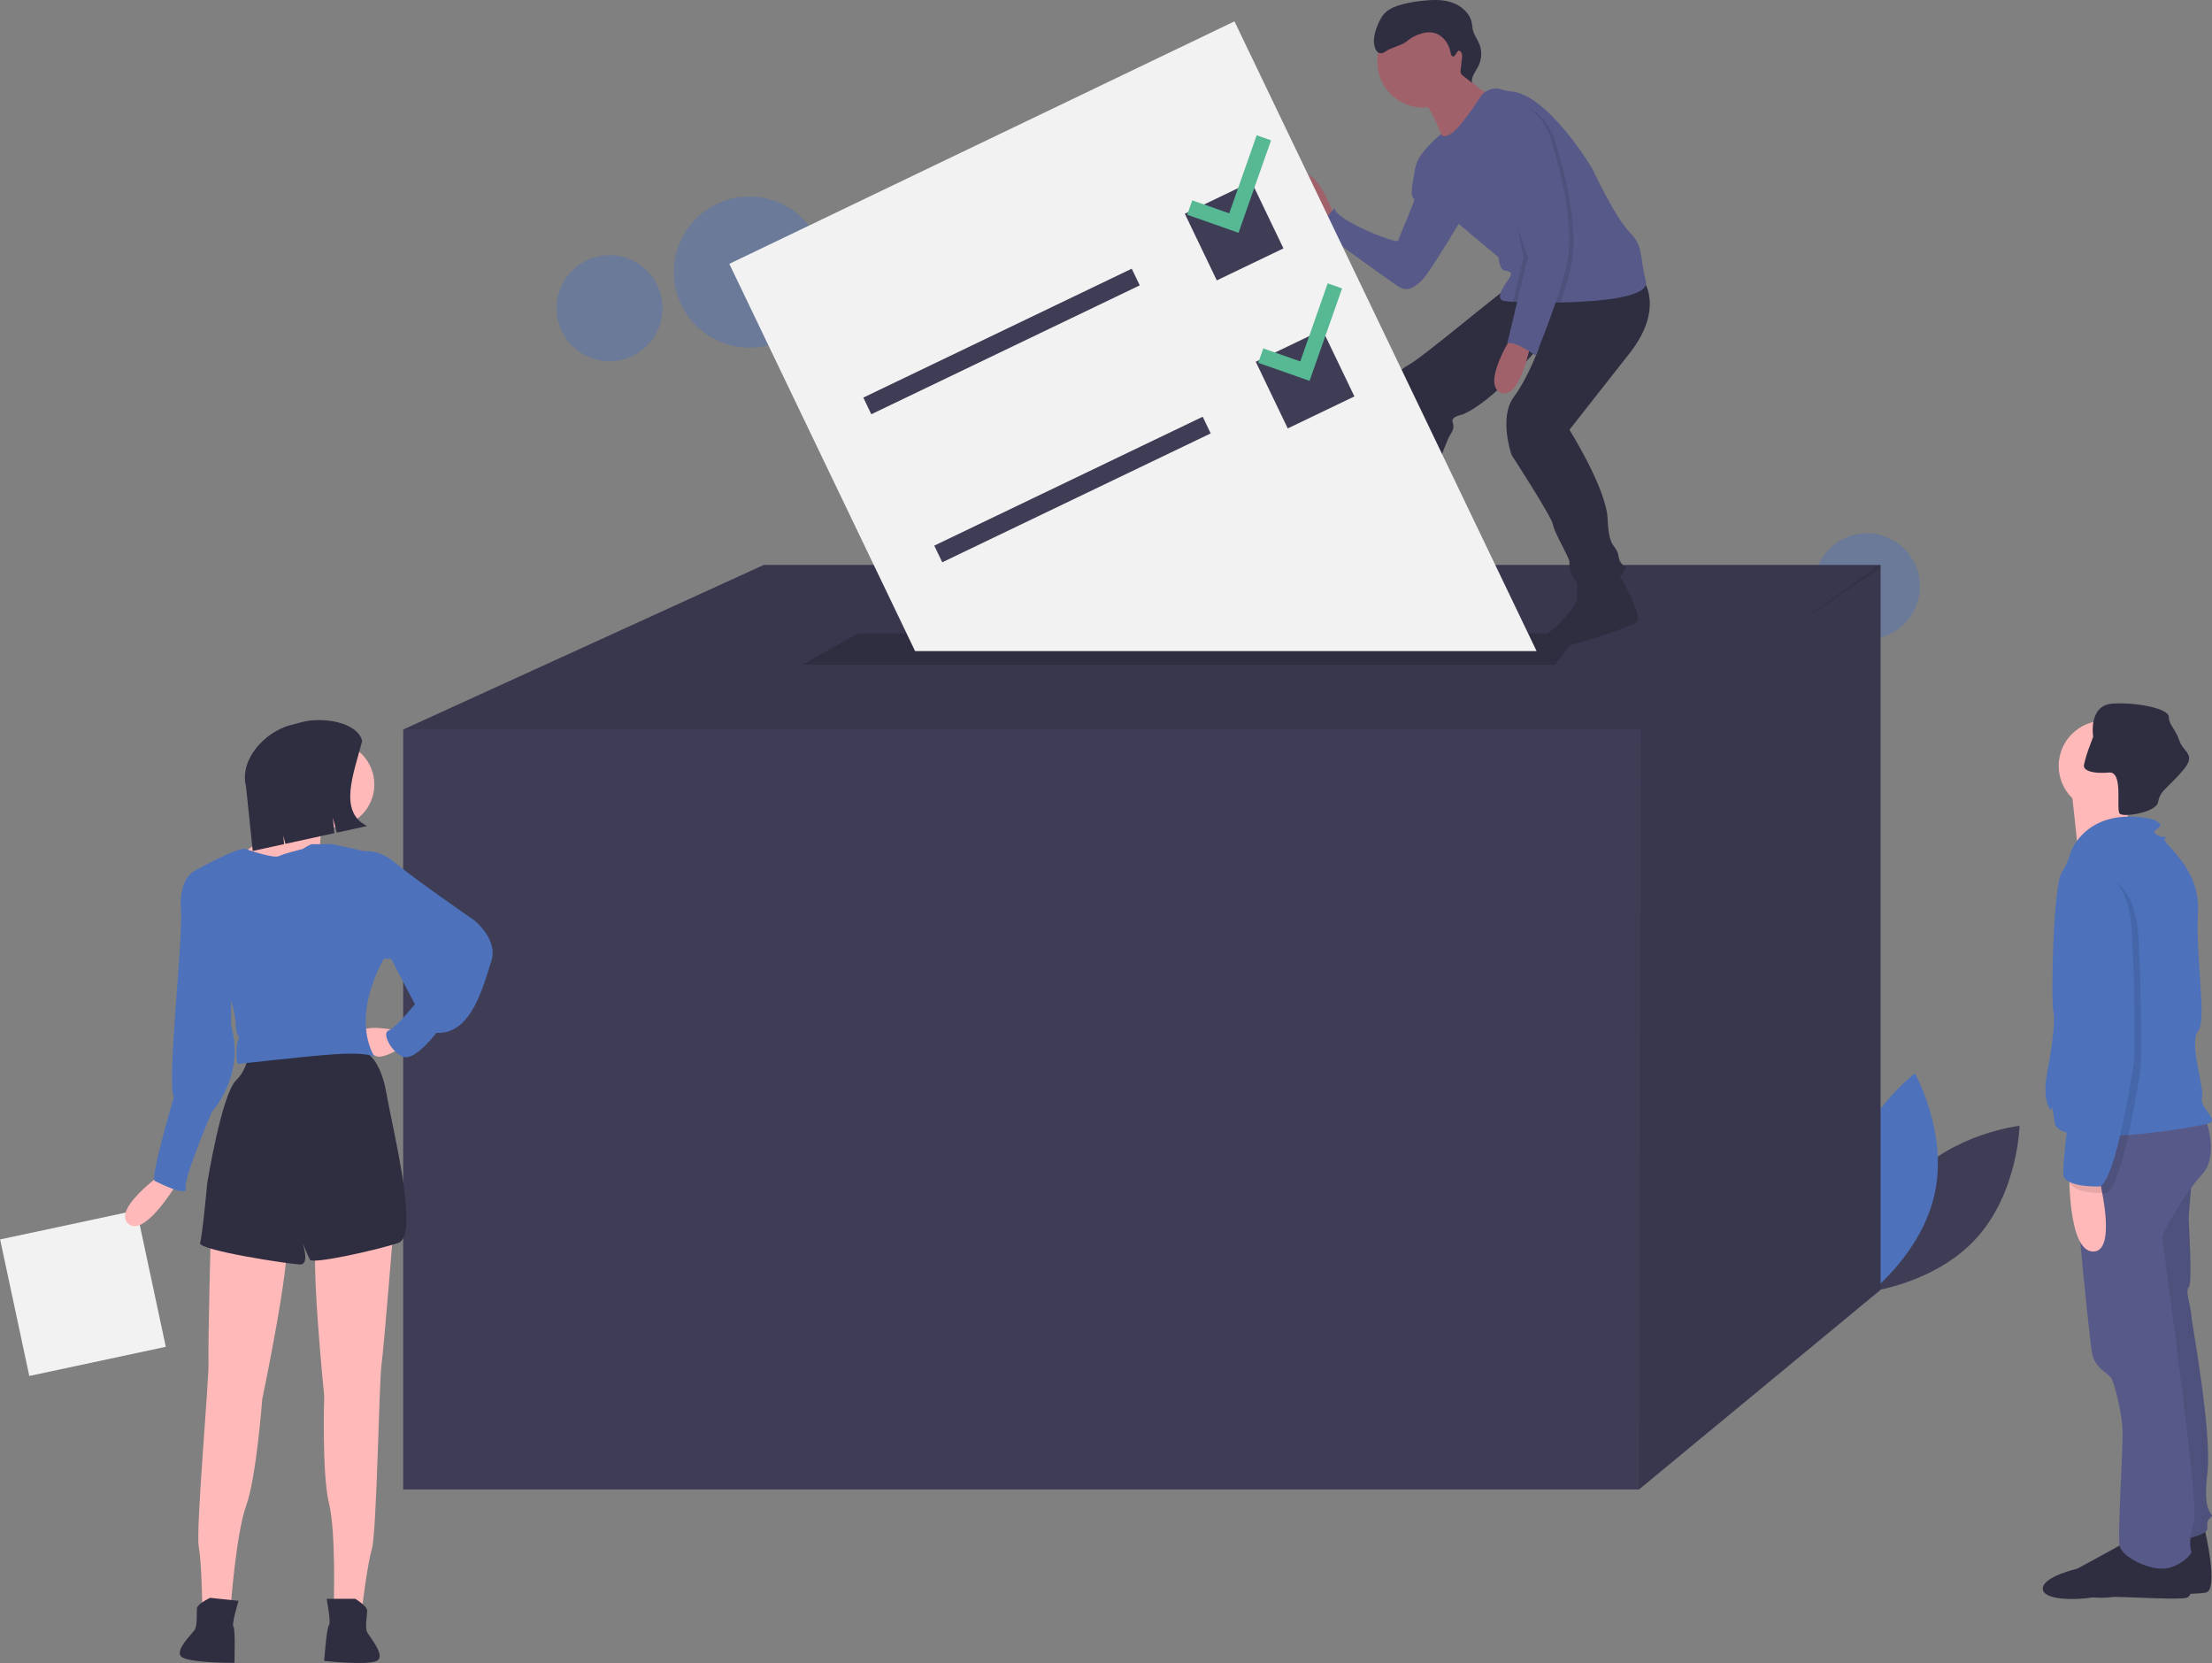
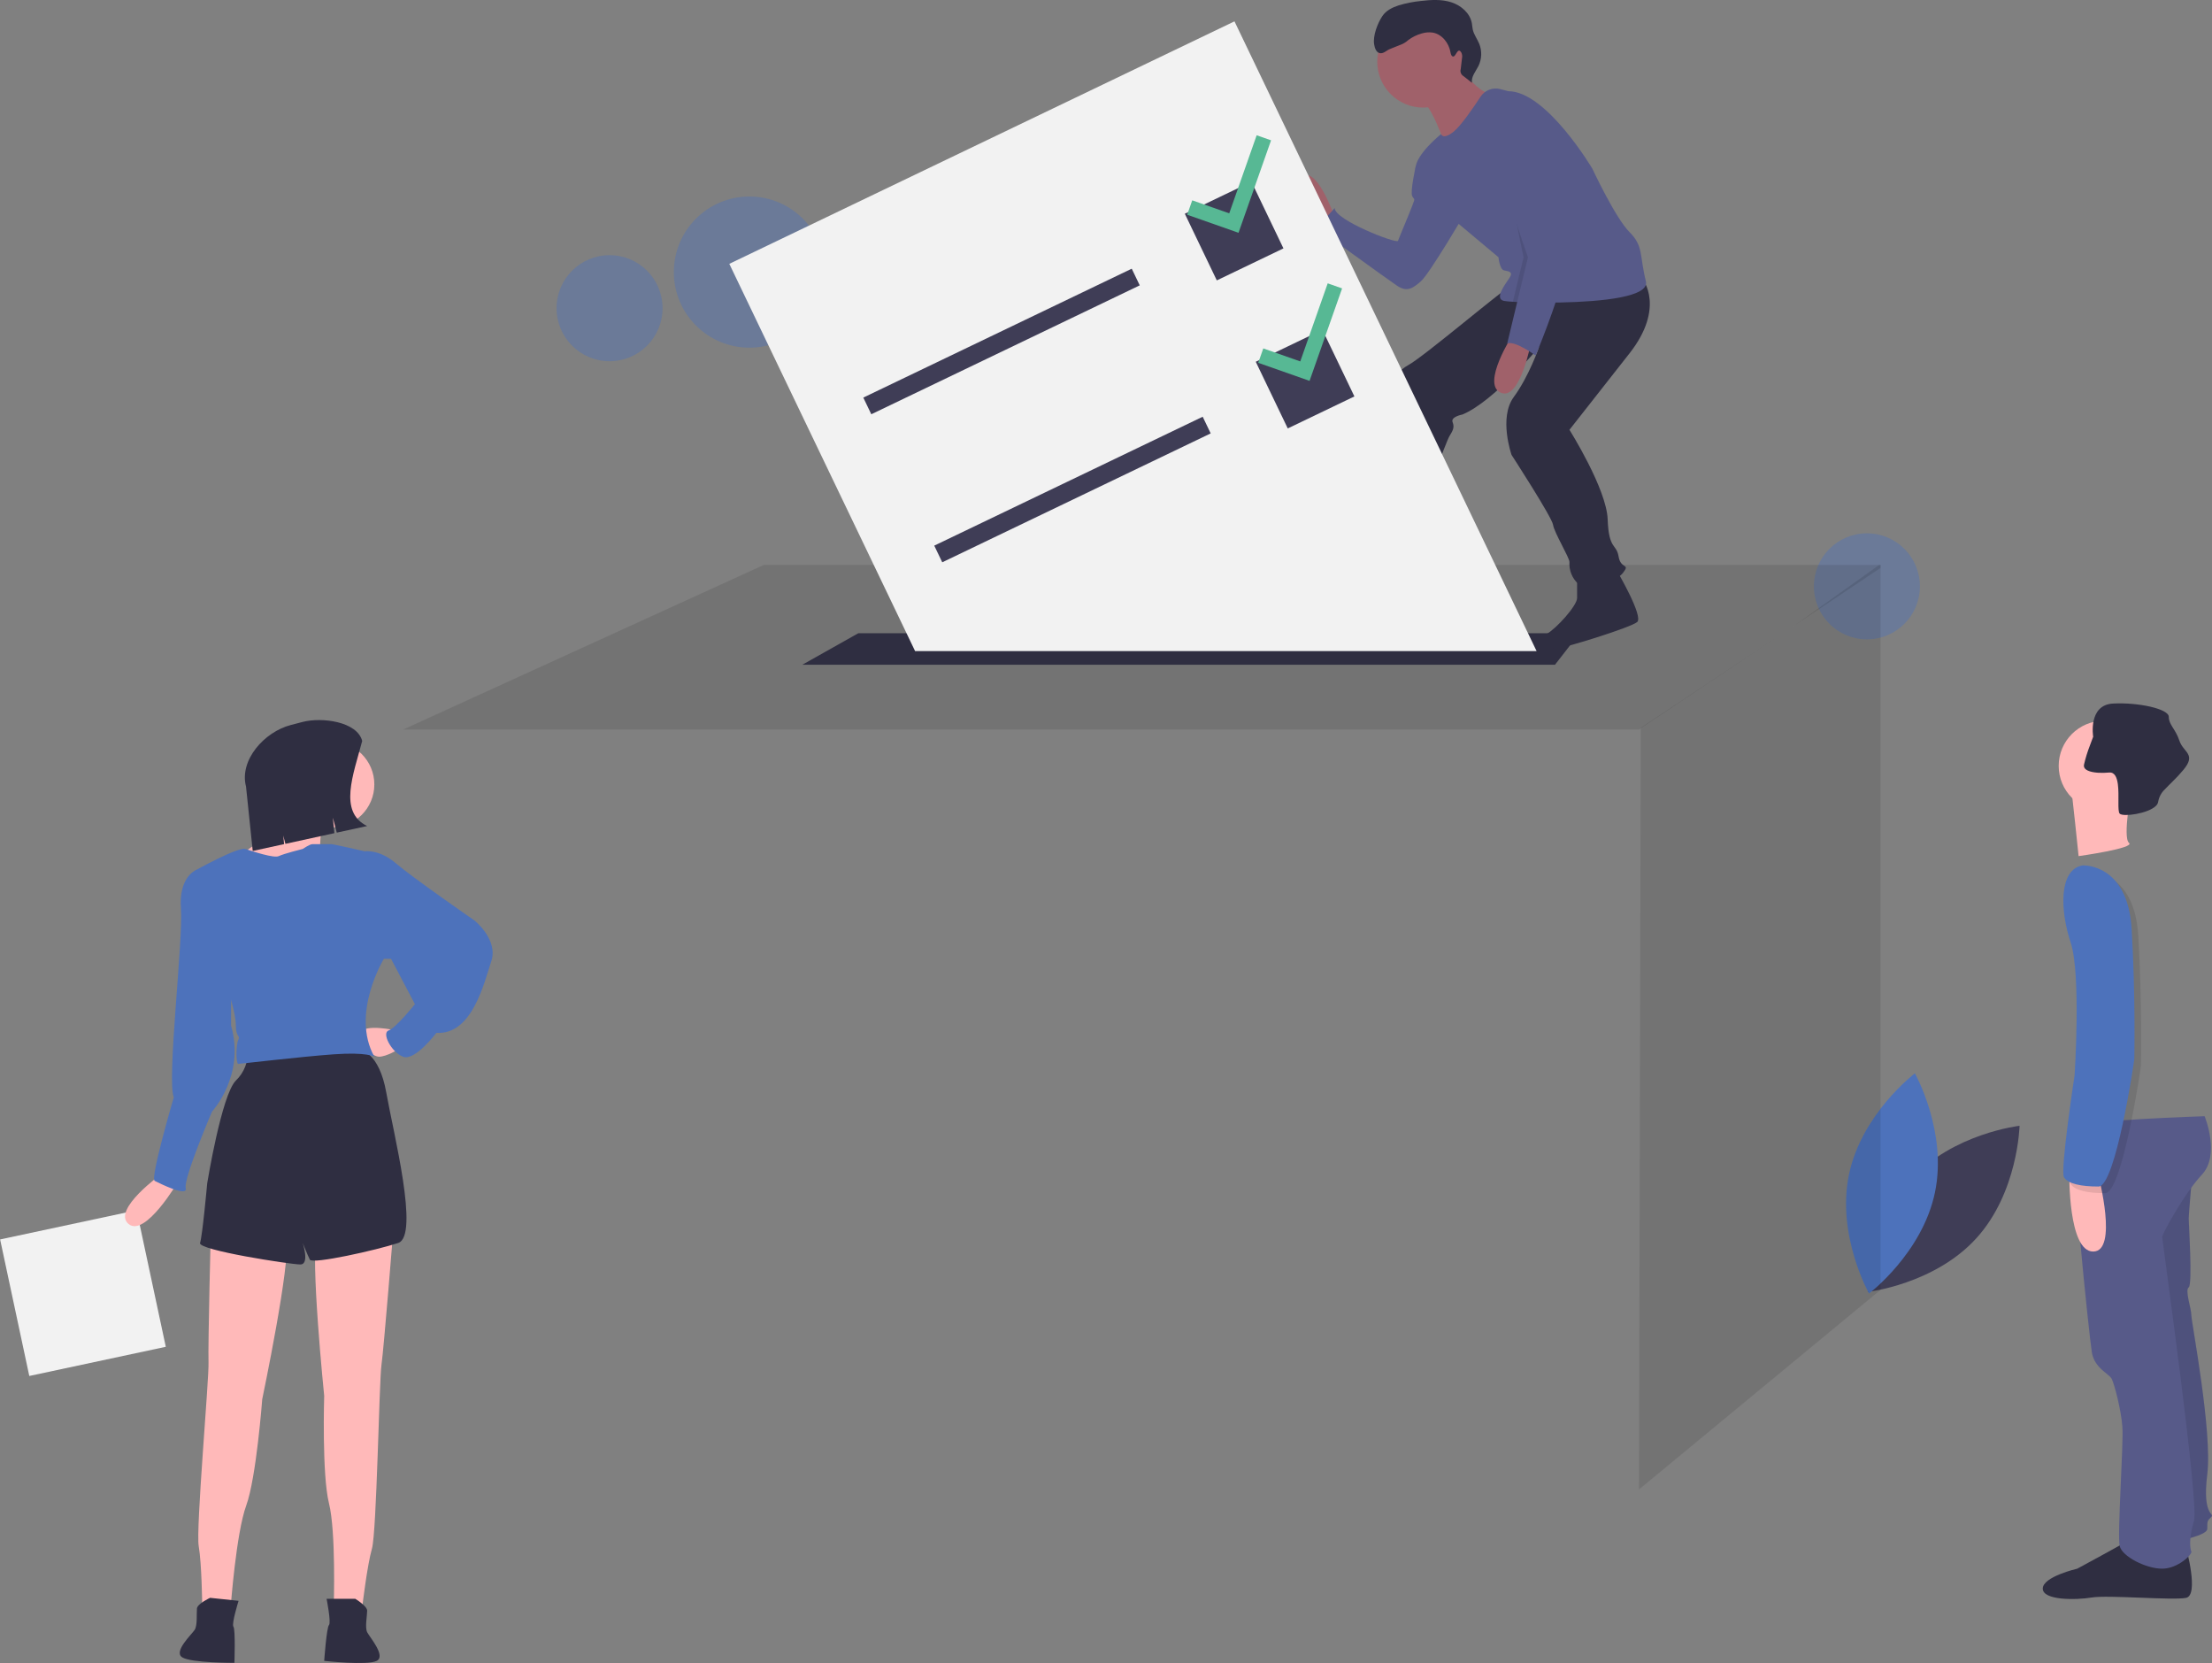
<svg xmlns="http://www.w3.org/2000/svg" version="1.1" id="b143eb5c-1646-401d-af9e-18dec362a251" x="0px" y="0px" width="914.816px" height="687.575px" viewBox="0 0 914.816 687.575" enable-background="new 0 0 914.816 687.575" xml:space="preserve">
  <rect x="0" y="0" width="914.816" height="687.575" fill="#808080" stroke="none" />
  <title>voting</title>
  <circle opacity="0.4" fill="#4D72BB" enable-background="new    " cx="772.098" cy="242.426" r="21.92" />
  <circle opacity="0.4" fill="#4D72BB" enable-background="new    " cx="309.93" cy="112.501" r="31.248" />
  <circle opacity="0.4" fill="#4D72BB" enable-background="new    " cx="252.098" cy="127.426" r="21.92" />
  <path fill="#3F3D56" d="M790.457,487.549c-17.32,18.963-17.949,46.584-17.949,46.584s27.453-3.121,44.772-22.084  c17.32-18.961,17.949-46.584,17.949-46.584S807.777,468.586,790.457,487.549z" />
  <path fill="#4D72BB" d="M800.241,493.006c-5.241,25.141-27.272,41.814-27.272,41.814s-13.533-24.088-8.292-49.229  s27.271-41.816,27.271-41.816S805.481,467.864,800.241,493.006z" />
-   <polygon fill="#3F3D56" points="777.746,233.581 777.746,533.29 677.843,615.819 166.746,615.819 166.746,301.631 315.876,233.581   " />
  <polygon opacity="0.1" enable-background="new    " points="777.746,233.581 777.746,234.782 741.882,258.788 677.843,301.631   166.746,301.631 315.876,233.581 " />
  <polygon opacity="0.1" enable-background="new    " points="777.746,233.581 777.746,533.29 677.843,615.819 678.567,300.907   741.882,258.788 777.167,233.581 " />
  <polygon fill="#2F2E41" points="643.094,274.845 331.803,274.845 354.969,261.814 653.23,261.814 " />
-   <path fill="#2F2E41" d="M911.761,632.12c0,0,6.034,25.236,0.549,26.334c-5.486,1.098-32.369,0.742-38.952,1.84  s-20.299-0.742-20.299-5.68s14.264-8.23,14.264-8.23s20.299-10.973,20.848-11.521C888.719,634.315,911.761,632.12,911.761,632.12z" />
  <path fill="#575A89" d="M906.823,483.444c0,0-1.646,18.654-1.646,20.299c0,1.646,1.646,27.432,0,28.529  c-1.646,1.098,1.098,8.777,1.098,11.52c0,2.744,8.778,48.279,6.583,65.834c-2.194,17.557,3.292,15.91,1.646,17.557  c-1.646,1.646-1.646,1.646-1.646,4.938s-17.556,6.035-17.556,6.035l-19.201-121.244l9.875-36.209L906.823,483.444z" />
  <path opacity="0.1" enable-background="new    " d="M906.823,483.444c0,0-1.646,18.654-1.646,20.299c0,1.646,1.646,27.432,0,28.529  c-1.646,1.098,1.098,8.777,1.098,11.52c0,2.744,8.778,48.279,6.583,65.834c-2.194,17.557,3.292,15.91,1.646,17.557  c-1.646,1.646-1.646,1.646-1.646,4.938s-17.556,6.035-17.556,6.035l-19.201-121.244l9.875-36.209L906.823,483.444z" />
  <path fill="#2F2E41" d="M904.08,639.799c0,0,5.486,19.752,0,20.848c-5.486,1.098-32.368-1.256-38.952-0.158  c-6.583,1.096-20.299,1.256-20.299-3.682s14.265-8.229,14.265-8.229s20.299-10.973,20.848-11.521  C880.489,636.508,904.08,639.799,904.08,639.799z" />
  <path fill="#575A89" d="M911.761,461.5c0,0,6.583,15.91-1.098,24.139s-16.458,24.688-16.458,25.785s15.361,110.271,13.166,117.404  c-2.194,7.131-1.646,11.52-1.097,12.617s-5.486,7.133-12.069,7.133c-6.584,0-16.459-4.938-17.557-9.326  c-1.097-4.391,1.646-42.244,1.098-49.377c-0.549-7.131-3.292-17.555-4.389-19.75c-1.098-2.193-7.132-4.389-8.229-10.973  c-1.097-6.582-9.875-90.521-7.132-93.264C860.739,463.145,911.761,461.5,911.761,461.5z" />
  <circle fill="#FFB9B9" cx="870.065" cy="316.666" r="18.653" />
  <path fill="#FFB9B9" d="M881.587,325.992c0,0-3.841,20.299-1.098,22.493c2.743,2.195-20.847,5.486-20.847,5.486  s-2.743-26.882-3.292-29.625S881.587,325.992,881.587,325.992z" />
-   <path fill="#4D72BB" d="M856.351,352.325c0,0,6.583-19.201,33.466-13.714c0,0,4.938,1.646,3.291,3.291  c-1.646,1.646-3.291,1.646-1.097,3.292c2.194,1.645,4.938,0,3.291,1.645c-1.646,1.646,14.813,11.521,13.716,30.174  c-1.098,18.654,3.84,44.988,0,49.377c-3.841,4.389,2.743,23.59,1.646,27.43c-1.097,3.84,6.584,8.777,3.292,10.424  s-62.542,11.521-64.188,0c-1.646-11.521-0.549-3.291-2.195-6.035c-1.646-2.742-2.194-7.68-1.097-13.715  c1.097-6.035,3.84-20.848,2.743-26.334c-1.098-5.486,0-51.568,3.291-57.055C855.802,355.618,856.351,352.325,856.351,352.325z" />
  <path fill="#FFB9B9" d="M867.871,486.188c0,0,8.229,31.271-2.194,31.271s-9.875-32.369-9.875-32.369L867.871,486.188z" />
  <path fill="#2F2E41" d="M861.837,316.665c0,1.592,2.304,2.601,5.875,2.831h0.006c1.515,0.086,3.032,0.057,4.542-0.088  c2.283-0.208,3.227,1.937,3.616,4.768c0.636,4.669-0.253,11.214,0.773,12.24c1.415,1.415,11.734-0.006,14.961-3.215  c0.502-0.451,0.836-1.059,0.948-1.723c0.339-1.96,1.306-3.757,2.755-5.119c1.903-2.079,4.613-4.384,7.669-8.048  c5.486-6.584,0-7.132-1.646-12.069c-1.646-4.938-4.389-6.584-4.389-9.875c0-3.292-12.618-6.035-23.042-5.486  c-10.424,0.549-8.229,13.715-8.229,13.715s-0.62,1.591-1.36,3.643c-1.002,2.575-1.816,5.219-2.436,7.911  C861.854,316.32,861.84,316.493,861.837,316.665z" />
  <path opacity="0.1" enable-background="new    " d="M864.031,360.555c0,0,18.652-1.098,20.299,26.334  c1.646,27.43,1.097,53.215,1.097,53.764s-7.681,52.666-14.813,52.666s-12.618-1.096-14.264-3.84  c-1.646-2.742,4.389-42.242,4.389-42.242s2.743-41.695-1.646-54.863C854.705,379.208,854.156,362.2,864.031,360.555z" />
  <path fill="#4D72BB" d="M861.288,357.811c0,0,18.653-1.096,20.299,26.334c1.646,27.432,1.097,53.217,1.097,53.764  c0,0.549-7.68,52.668-14.813,52.668c-7.132,0-12.618-1.098-14.264-3.84c-1.646-2.744,4.389-42.244,4.389-42.244  s2.743-41.695-1.646-54.861S851.413,359.458,861.288,357.811z" />
  <path fill="#A0616A" d="M551.981,89.642c0,0-8.129-23.033-14-15.807c-5.871,7.226,9.032,19.419,9.032,19.419L551.981,89.642z" />
  <path fill="#575A89" d="M590.368,67.061l-4.89,1.813c0,0-2.336,10.381-1.433,12.188c0.903,1.807,1.354,0.452,0,4.064  c-1.354,3.613-5.419,13.097-5.871,14.452c-0.451,1.355-26.193-8.581-26.193-13.548c0,0-5.419,6.323-8.129,7.678  c0,0,29.807,21.677,33.871,24.387c4.064,2.71,6.322,1.355,9.936-1.806c3.612-3.162,18.968-29.355,18.968-29.355L590.368,67.061z" />
  <path fill="#2F2E41" d="M577.271,227.384c0,0,0.452,4.967,1.355,5.419s7.677,11.742,0,14c-7.678,2.258-12.193,1.355-14,2.258  s-33.42,2.709-33.871-2.258c-0.452-4.968,15.354-5.871,15.354-5.871s14.452-9.484,16.71-14.452S577.271,227.384,577.271,227.384z" />
  <path fill="#2F2E41" d="M668.949,236.416c0,0,10.839,18.516,8.129,20.774c-2.709,2.258-29.099,10.487-32.968,10.839  c-4.968,0.452-8.58-3.613-4.516-5.871s12.645-11.742,12.645-14.903v-8.129L668.949,236.416z" />
  <path fill="#2F2E41" d="M679.337,115.383c0,0,9.483,11.742-5.42,30.71l-24.839,31.613c0,0,15.355,24.387,15.807,37.032  s3.613,9.936,4.517,15.355c0.902,5.419,4.968,2.709,1.806,6.774c-3.161,4.065-14.903,7.678-18.516,4.517  c-2.518-2.303-3.848-5.628-3.613-9.033c0-1.806-6.322-12.193-6.774-15.354c-0.451-3.162-17.161-28.903-17.161-28.903  s-5.419-15.355,0.903-23.936s10.501-20.75,10.501-20.75s-18.63,22.557-31.727,27.976c0,0-4.968,0.903-4.064,3.162  c0.903,2.258,0,3.613-1.355,5.871c-1.354,2.258-10.838,28.452-14,35.226c-3.161,6.774-1.806,10.839-5.419,13.097  c-3.613,2.258-19.871,0.452-19.871-1.806c0-2.258,2.258-8.129,3.613-11.291c1.354-3.161,12.193-39.742,11.29-46.064  c-0.903-6.323,0.451-14.903,7.226-18.516c6.774-3.613,41.097-32.968,42.903-32.968S679.337,115.383,679.337,115.383z" />
  <circle fill="#A0616A" cx="588.563" cy="25.512" r="18.968" />
  <path fill="#A0616A" d="M603.917,27.319c0,0,5.871,10.387,13.097,11.742s-18.968,22.129-18.968,22.129s-6.322-19.871-11.742-20.774  C580.885,39.512,603.917,27.319,603.917,27.319z" />
  <path fill="#575A89" d="M585.4,69.771c0,5.871,17.613,22.581,17.613,22.581l16.71,14c0,0,0.451,4.968,2.258,5.419  s4.064,0.452,2.258,3.161c-1.806,2.71-6.322,8.581-2.258,9.484c1.226,0.187,2.46,0.304,3.699,0.352  c1.083,0.063,2.357,0.122,3.789,0.176c3.342,0.118,7.523,0.194,12.053,0.163c1.288-0.004,2.598-0.02,3.93-0.045  c17.075-0.339,36.856-2.303,35.239-8.775c-2.71-10.839-0.903-14.452-6.774-20.323s-15.354-26.193-15.354-26.193  s-18.968-32.065-34.774-32.065l-3.283-0.862c-3.129-0.824-6.434,0.445-8.206,3.152c-3.17,4.828-8.17,12.081-11.092,14.42  c-4.516,3.613-5.221,1.021-5.221,1.021S585.4,63.899,585.4,69.771z" />
  <path fill="#A0616A" d="M625.595,138.416c0,0-13.097,20.323-4.968,23.936s12.645-21.226,12.645-21.226L625.595,138.416z" />
  <path fill="#2F2E41" d="M600.962,23.37c-0.728-0.092-0.958-1.01-1.08-1.734c-0.656-3.874-3.544-7.547-7.423-8.173  c-1.482-0.197-2.99-0.076-4.422,0.356c-2.052,0.563-3.978,1.511-5.675,2.793c-0.83,0.759-1.791,1.362-2.836,1.78  c-0.711,0.209-3.733,1.553-4.439,1.78c-1.553,0.5-2.837,2.125-4.436,1.803c-1.53-0.308-2.111-2.155-2.356-3.696  c-0.561-3.51,1.449-8.748,3.446-11.688c1.517-2.231,4.081-3.516,6.646-4.351c3.005-0.912,6.092-1.525,9.218-1.832  c4.219-0.498,8.589-0.763,12.632,0.542s7.725,4.494,8.479,8.675c0.157,0.871,0.187,1.763,0.379,2.626  c0.471,2.107,1.864,3.878,2.678,5.878c1.187,2.97,1.062,6.303-0.346,9.176c-1.126,2.265-3.084,4.441-2.661,6.935l-3.485-2.748  c-1.038-0.589-1.522-1.824-1.163-2.962l0.507-4.364c0.175-0.791,0.096-1.616-0.227-2.359  C602.85,19.102,602.176,23.523,600.962,23.37z" />
-   <path opacity="0.1" enable-background="new    " d="M633.724,107.254l-4.254,17.689c4.29,0.154,9.967,0.235,15.982,0.118  c1.518-4.552,2.967-9.299,4.078-13.743c4.064-16.258-2.71-41.097-6.323-52.839c-3.612-11.742-12.645-14.903-12.645-14.903  c-3.703,1.302-7.201,3.127-10.388,5.419C614.304,53.061,633.724,107.254,633.724,107.254z" />
  <path opacity="0.1" enable-background="new    " d="M630.11,106.351l-4.43,18.417c1.084,0.063,2.357,0.122,3.789,0.176  c3.342,0.118,7.523,0.194,12.054,0.163c1.63-4.837,3.206-9.94,4.394-14.691c4.064-16.258-2.71-41.097-6.322-52.839  c-3.613-11.742-11.517,1.129-11.517,1.129s3.161-7.677-2.709-3.613C619.498,59.157,630.11,106.351,630.11,106.351z" />
  <path fill="#575A89" d="M628.756,42.673c0,0,9.032,3.162,12.646,14.903c3.612,11.742,10.387,36.581,6.322,52.839  s-12.646,36.581-12.646,36.581s-8.58-6.322-11.742-4.968l8.581-35.677c0,0-19.419-54.194-13.548-58.258  C621.555,45.801,625.053,43.976,628.756,42.673z" />
  <polygon fill="#F2F2F2" points="635.488,269.199 510.541,8.828 301.62,109.085 378.456,269.199 " />
  <rect x="352.889" y="137.279" transform="matrix(-0.902 0.433 -0.433 -0.902 849.109 89.007)" fill="#3F3D56" width="123.08" height="7.639" />
  <rect x="382.268" y="198.501" transform="matrix(-0.902 0.433 -0.433 -0.902 931.463 192.716)" fill="#3F3D56" width="123.081" height="7.639" />
  <rect x="495.376" y="80.113" transform="matrix(-0.902 0.433 -0.433 -0.902 1012.314 -39.538)" fill="#3F3D56" width="30.558" height="30.558" />
  <rect x="524.756" y="141.335" transform="matrix(-0.902 0.433 -0.433 -0.902 1094.669 64.169)" fill="#3F3D56" width="30.558" height="30.558" />
  <polygon fill="#57B894" points="519.718,55.924 508.372,88.206 493.077,82.83 490.984,88.785 512.214,96.246 525.672,58.017 " />
  <polygon fill="#57B894" points="549.097,117.146 537.751,149.428 522.457,144.053 520.364,150.007 541.593,157.468 555.052,119.239   " />
  <g id="b6a4aa65-5bff-4dd4-a595-827386906092">
    <rect x="5.392" y="505.754" transform="matrix(0.978 -0.209 0.209 0.978 -110.926 18.951)" fill="#F2F2F2" width="57.724" height="57.723" />
    <path id="ac286760-ef31-4470-8aba-995faff60c3b" fill="#FFB9B9" d="M66.938,485.28c0,0-20.734,14.809-13.823,20.734   c6.912,5.924,20.734-17.773,20.734-17.773L66.938,485.28z" />
    <path id="ad0ee0d5-d520-47bd-bca9-706ef112ee3c" fill="#FFB9B9" d="M162.71,507.989c0,0-3.949,49.367-4.937,56.277   c-0.987,6.912-1.975,69.115-3.949,76.025c-1.975,6.912-3.95,23.697-3.95,23.697h-11.848c0,0,0.988-30.607-1.975-42.457   c-2.962-11.848-1.975-44.43-1.975-44.43s-5.924-58.254-2.962-66.152S162.71,507.989,162.71,507.989z" />
    <path id="a2d865fc-f989-4a0f-bdfe-5d1a04b5cb09" fill="#2F2E41" d="M146.913,661.026c0,0,4.937,2.963,4.937,4.938   s-0.987,6.91,0,8.885c0.988,1.977,7.899,9.875,3.95,11.85c-3.95,1.975-21.722,0-21.722,0s0.987-13.824,1.975-14.811   c0.987-0.988-0.987-10.861-0.987-10.861H146.913z" />
    <path id="a5afd73e-dc2f-49f8-bb76-01b6bc8ff4ec" fill="#FFB9B9" d="M87.234,506.778c0,0-1.254,49.51-0.998,56.486   c0.257,6.977-5.291,68.939-4.052,76.02s1.44,23.98,1.44,23.98l11.783,1.244c0,0,2.231-30.543,6.42-42.016   c4.189-11.471,6.627-43.977,6.627-43.977s12.006-57.311,9.89-65.477C116.227,504.874,87.234,506.778,87.234,506.778z" />
    <path id="bae9c969-98bd-41cd-ab49-dced4866e2f9" fill="#2F2E41" d="M86.88,660.629c0,0-5.22,2.428-5.428,4.391   c-0.207,1.965,0.256,6.977-0.933,8.838c-1.189,1.859-8.892,8.99-5.171,11.367c3.721,2.379,21.602,2.281,21.602,2.281   s0.469-13.852-0.409-14.936c-0.878-1.086,2.122-10.697,2.122-10.697L86.88,660.629z" />
    <path id="efa1face-c8d6-4f61-8a17-c81461288bfc" fill="#2F2E41" d="M148.888,433.938c0,0,7.899,0.986,10.861,17.771   s13.823,59.24,4.937,62.203c-8.886,2.961-35.544,8.885-36.532,6.91c-0.988-1.975-2.962-6.91-2.962-6.91s2.962,8.885-0.987,8.885   c-3.949,0-42.456-5.924-41.468-8.885c0.987-2.963,2.962-24.684,2.962-24.684s5.924-36.533,11.848-42.457   c3.471-3.332,5.28-8.035,4.937-12.834H148.888z" />
    <path id="ba787e0e-2496-4127-9664-864bc1f1b460" fill="#FFB9B9" d="M163.698,426.038c0,0-12.836-2.961-14.811,0.988   s4.937,9.873,7.899,9.873s7.899-2.961,7.899-2.961L163.698,426.038z" />
    <circle id="af432612-84fe-4a80-a474-ad6710b59c23" fill="#FFB9B9" cx="137.04" cy="324.342" r="17.772" />
    <path id="fc691572-079c-4ac7-a111-0c7206f484e6" fill="#FFB9B9" d="M134.078,337.178c0,0-2.962,13.823-0.987,13.823   s-14.81,8.887-14.81,8.887l-12.835-1.975l-3.95-5.926c0,0,20.734-13.822,20.734-21.721   C122.229,322.367,134.078,337.178,134.078,337.178z" />
    <path id="a377c2ac-5aad-4dd5-94e4-d6887260be3a" fill="#4D72BB" d="M125.191,351c0,0,2.962-1.975,3.95-1.975h7.898   c0.987,0,13.823,2.961,13.823,2.961l7.899,44.432c0,0-13.823,22.709-3.949,40.48c0,0-2.962-1.975-16.785-0.986   c-13.823,0.986-38.506,3.949-39.494,3.949s-0.987-7.898,0-9.875c0.987-1.975-0.987-0.986-0.987-5.924   c0-4.936-2.962-13.822-2.962-13.822l-13.823-50.354c0,0,17.772-9.875,20.734-8.887c2.962,0.986,11.848,3.949,13.823,2.961   C117.293,352.975,125.191,351,125.191,351z" />
    <path id="fd50713a-8150-4e39-832b-91f38638a5e4" fill="#4D72BB" d="M147.9,352.975l2.962-0.988c0,0,5.924-0.986,12.836,4.938   c6.911,5.924,32.582,23.695,32.582,23.695s9.874,7.9,6.912,16.785c-2.962,8.887-7.899,30.607-22.709,29.621   c0,0-8.886,11.848-13.823,9.873c-4.937-1.975-8.886-9.873-5.924-10.861c2.962-0.986,10.861-10.859,10.861-10.859l-9.874-18.76   h-2.962l-10.861-5.924V352.975z" />
    <path id="a85ddca5-281c-4897-a8aa-82a4133bac02" fill="#4D72BB" d="M88.66,358.899l-7.898,0.988c0,0-6.912,2.961-5.924,15.797   s-5.924,71.088-2.962,78c0,0-9.874,33.57-7.899,34.557c1.975,0.988,13.823,6.912,12.835,2.963   c-0.987-3.949,10.861-31.596,10.861-31.596s13.823-14.811,7.899-35.545V407.28L88.66,358.899z" />
    <path id="eb14ef5a-0bc4-48da-8b11-b0e113a7ef46" fill="#2F2E41" d="M151.831,341.524l-12.552,2.734l-1.613-6.181l0.62,6.397   l-20.249,4.412l-0.89-3.412l0.342,3.531l-12.969,2.824l-2.774-26.631c-2.852-10.929,7.558-22.576,18.486-25.428l4.848-1.265   c8.026-2.095,22.617-0.19,24.711,7.836C146.125,320.336,139.875,335.678,151.831,341.524z" />
  </g>
</svg>